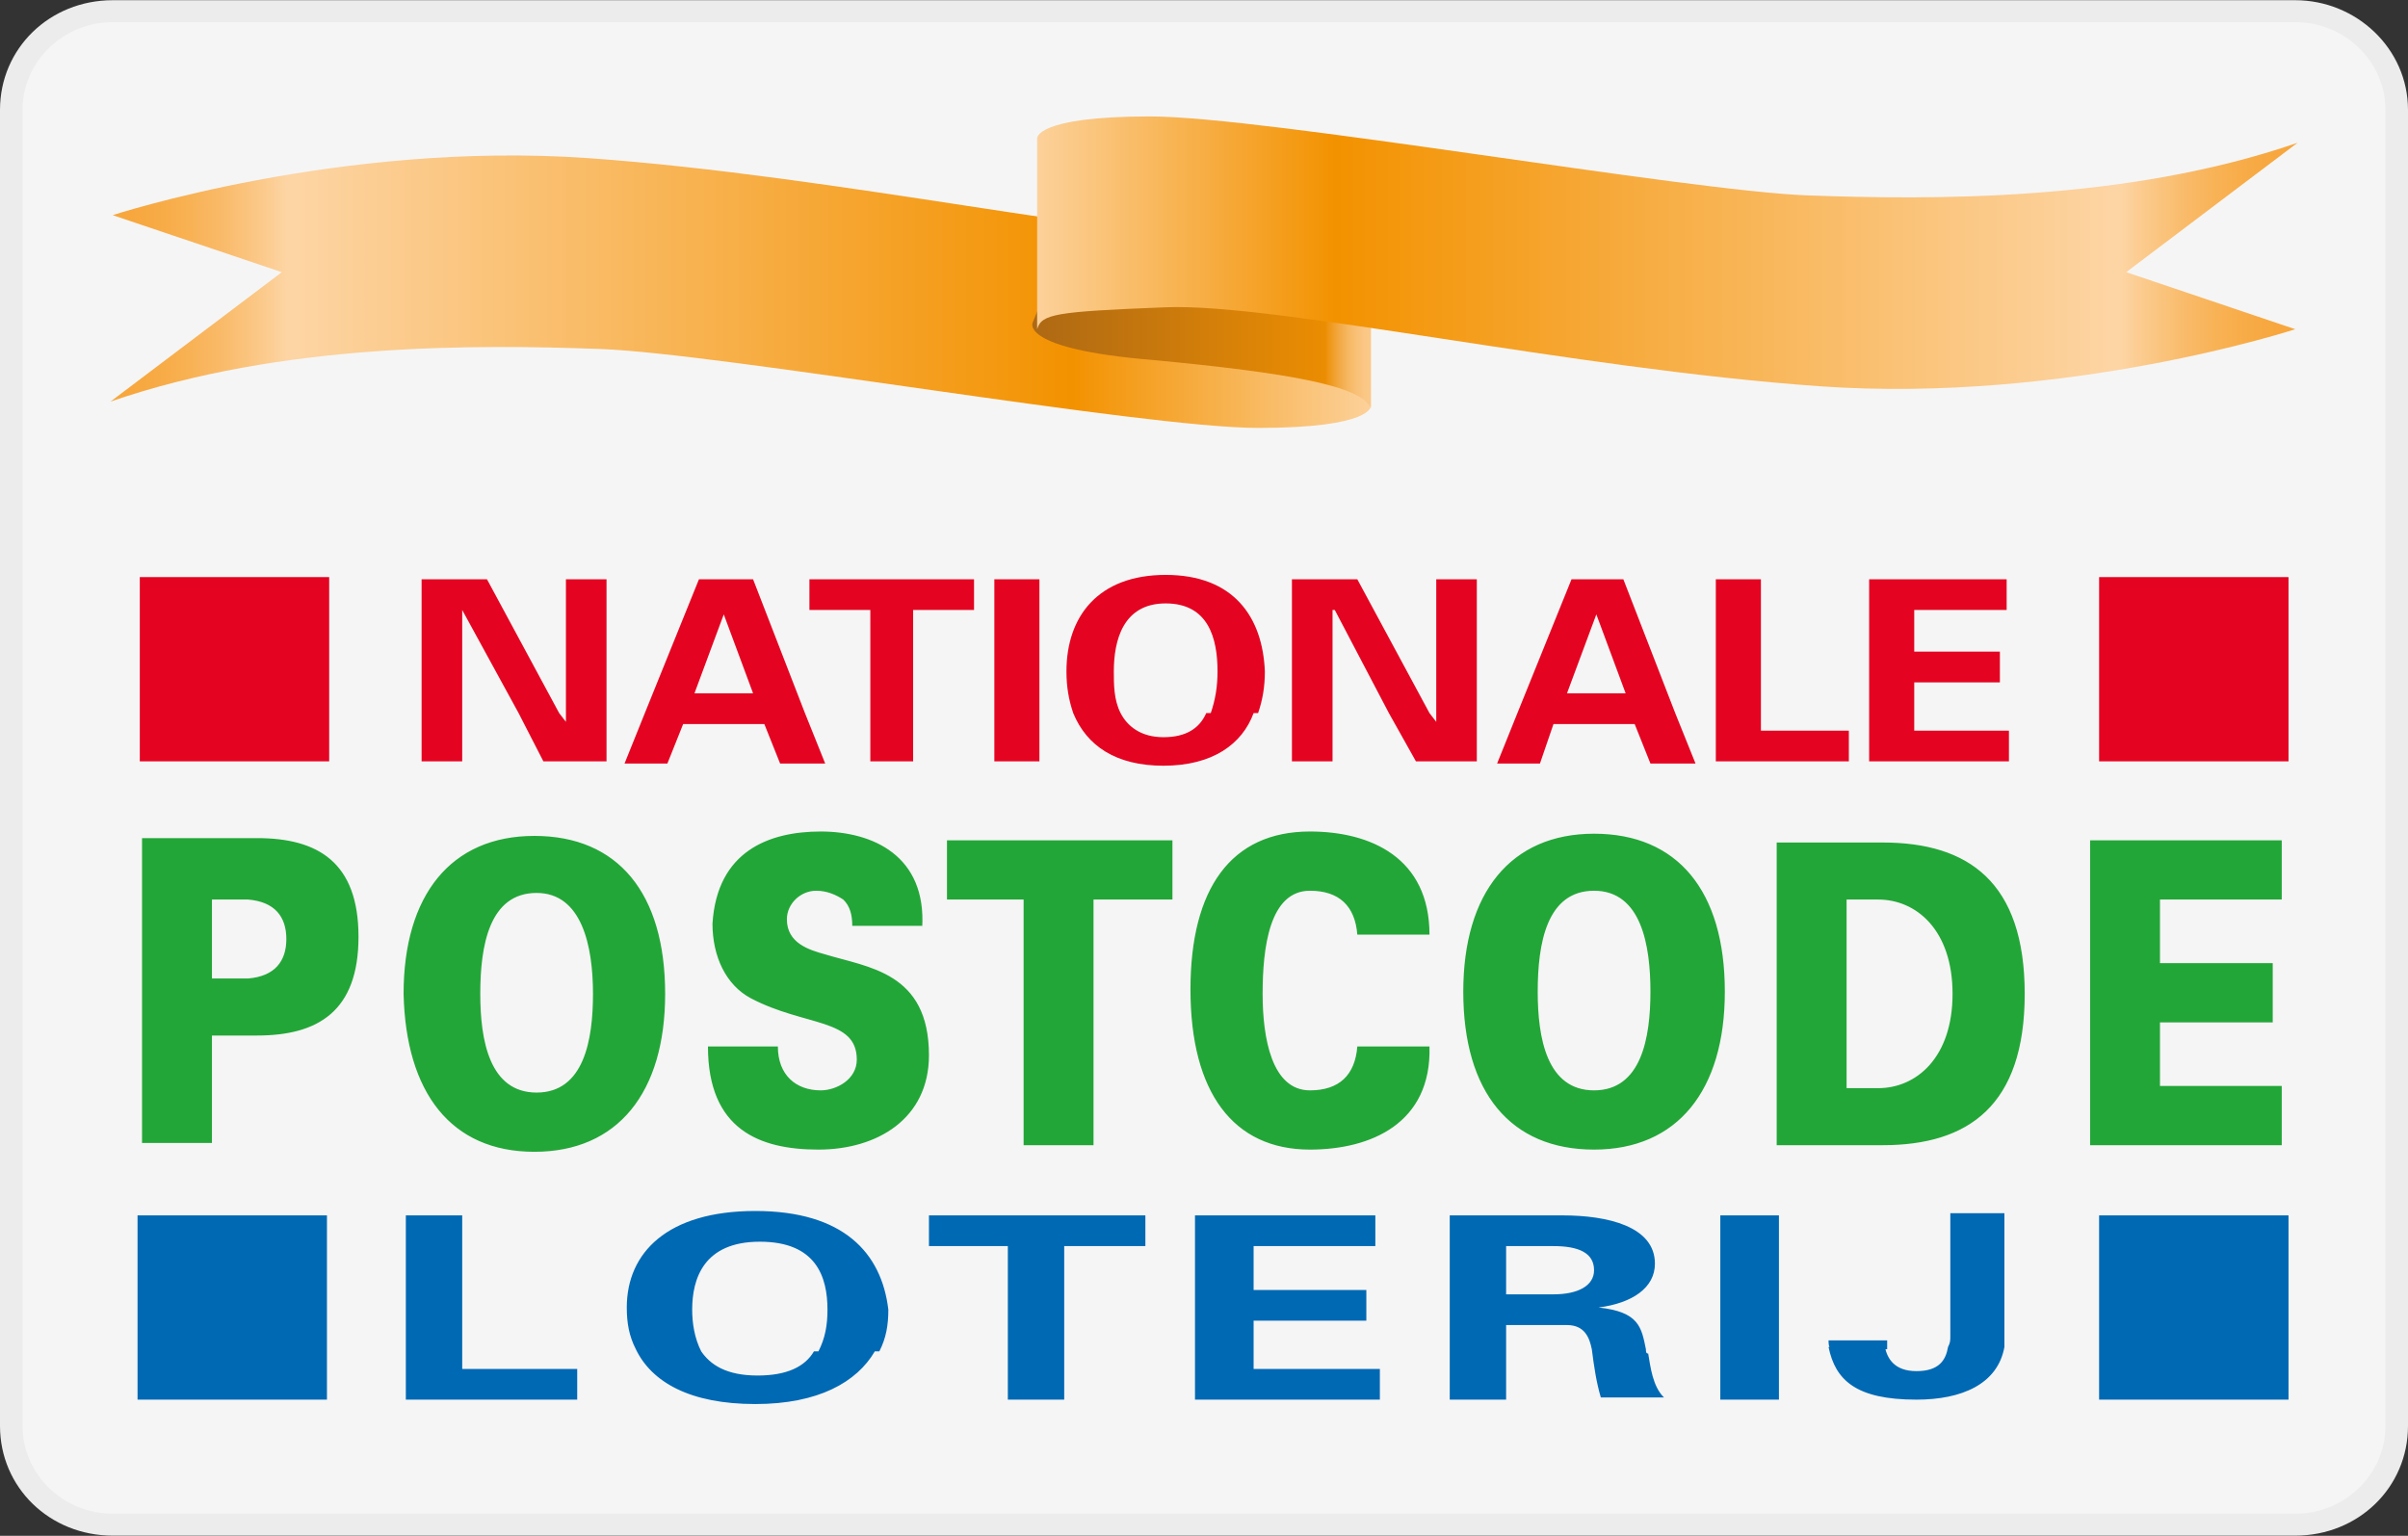
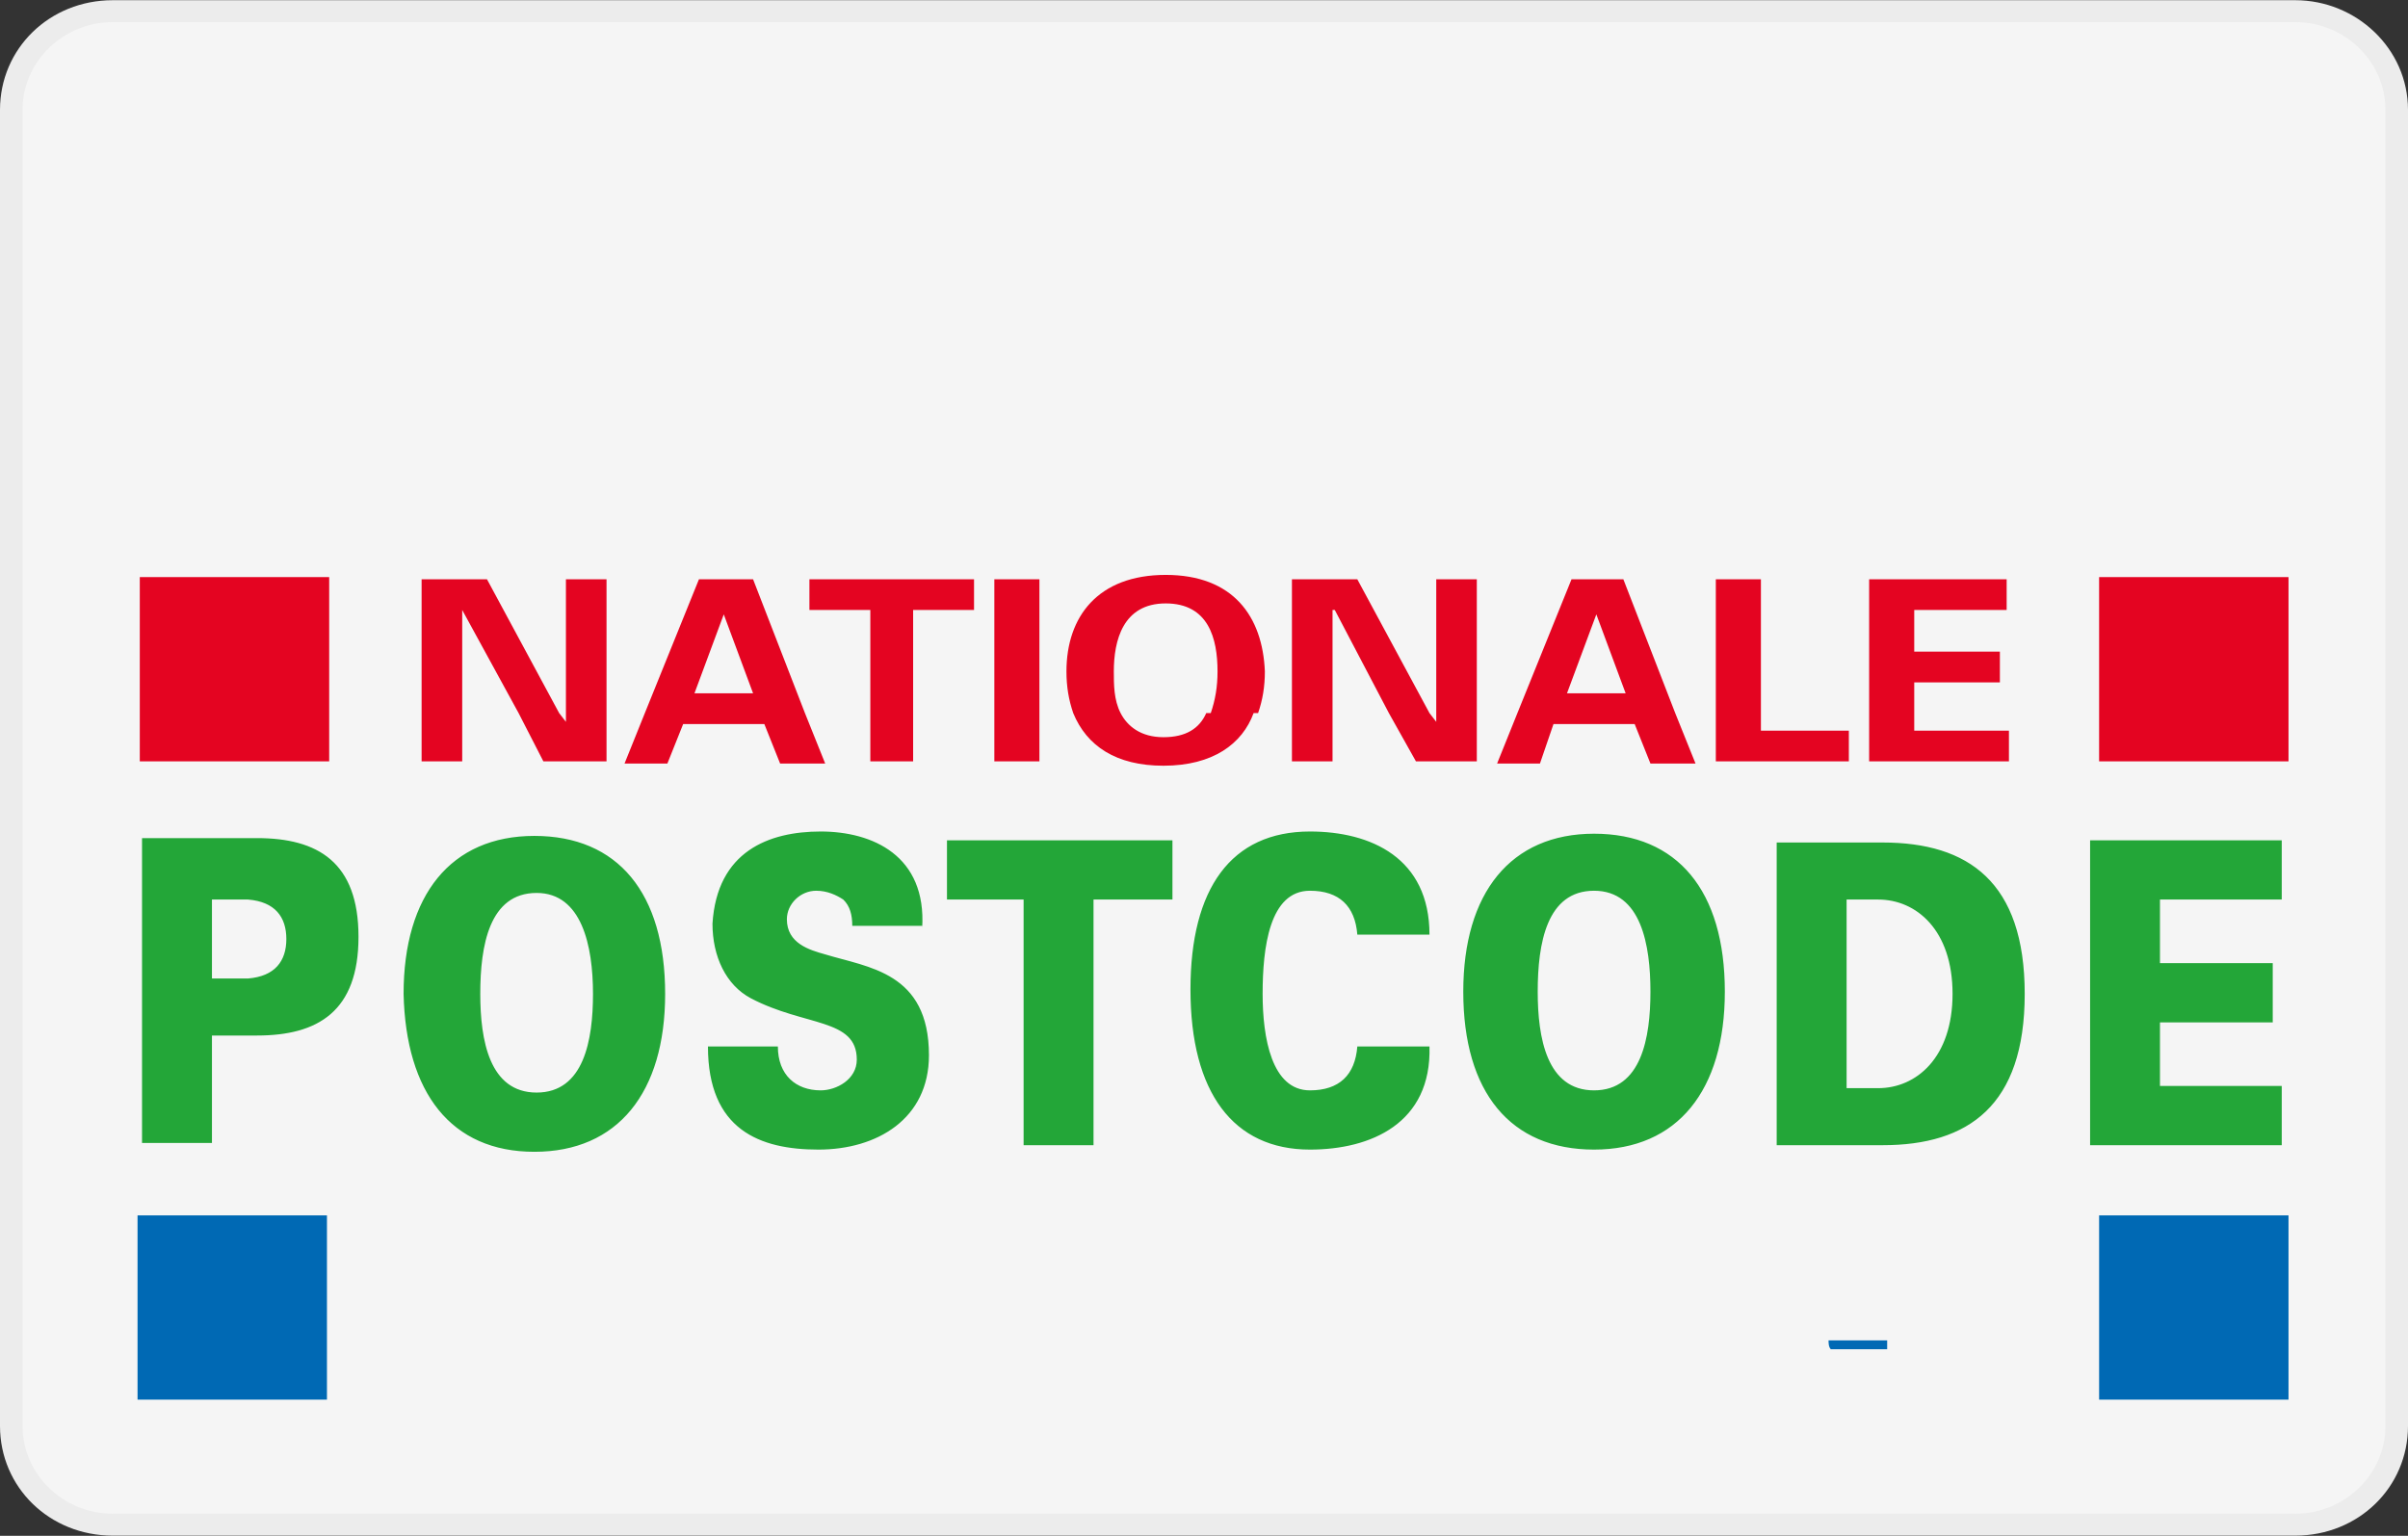
<svg xmlns="http://www.w3.org/2000/svg" width="58" height="37" viewBox="0 0 58 37" fill="none">
  <rect x="0" y="0" width="58" height="37" fill="#333333" stroke="none" />
  <g clip-path="url(#clip0_1_116)">
    <path d="M2.715 36.731C1.358 36.731 0.271 35.674 0.271 34.353V2.647C0.271 1.326 1.358 0.269 2.715 0.269H55.285C56.642 0.269 57.728 1.326 57.728 2.647V34.353C57.728 35.674 56.642 36.731 55.285 36.731H2.715Z" fill="#F5F5F5" />
-     <path d="M55.285 0.533C56.479 0.533 57.457 1.484 57.457 2.647V34.353C57.457 35.516 56.479 36.467 55.285 36.467H2.715C1.521 36.467 0.543 35.516 0.543 34.353V2.647C0.543 1.484 1.521 0.533 2.715 0.533H55.285ZM55.285 0.005H2.715C1.195 0.005 0 1.167 0 2.647V34.353C0 35.833 1.195 36.995 2.715 36.995H55.285C56.805 36.995 58 35.833 58 34.353V2.647C58 1.167 56.751 0.005 55.285 0.005Z" fill="#ECECEC" />
+     <path d="M55.285 0.533C56.479 0.533 57.457 1.484 57.457 2.647V34.353C57.457 35.516 56.479 36.467 55.285 36.467H2.715C1.521 36.467 0.543 35.516 0.543 34.353V2.647C0.543 1.484 1.521 0.533 2.715 0.533ZM55.285 0.005H2.715C1.195 0.005 0 1.167 0 2.647V34.353C0 35.833 1.195 36.995 2.715 36.995H55.285C56.805 36.995 58 35.833 58 34.353V2.647C58 1.167 56.751 0.005 55.285 0.005Z" fill="#ECECEC" />
    <path d="M42.414 17.179V13.956H41.328V18.342H44.532V17.602H42.414V17.179ZM46.107 17.602V16.439H48.17V15.699H46.107V14.695H48.333V13.956H45.021V18.342H48.388V17.602H46.107ZM19.496 14.695H20.963V18.342H21.994V14.695H23.461V13.956H19.496V14.695ZM18.139 13.956H16.835L15.532 17.179L15.043 18.394H16.075L16.455 17.443H18.41L18.79 18.394H19.876L19.388 17.179L18.139 13.956ZM17.433 14.801L18.139 16.703H16.727L17.433 14.801ZM13.631 17.179V17.39L13.468 17.179L11.73 13.956H10.155V18.342H11.133V14.695L12.491 17.179L13.088 18.342H14.609V13.956H13.631V17.179ZM39.101 13.956H37.852L36.549 17.179L36.06 18.394H37.092L37.418 17.443H39.373L39.753 18.394H40.839L40.35 17.179L39.101 13.956ZM38.45 14.801L39.156 16.703H37.743L38.45 14.801ZM23.95 17.179V18.342H25.036V13.956H23.95V17.179ZM34.594 17.179V17.39L34.431 17.179L32.693 13.956H31.118V18.342H32.096V14.695H32.15L33.453 17.179L34.105 18.342H35.571V13.956H34.594V17.179ZM28.077 13.85C26.448 13.85 25.687 14.854 25.687 16.175C25.687 16.545 25.742 16.862 25.85 17.179C26.176 17.972 26.882 18.447 28.023 18.447C29.217 18.447 29.923 17.919 30.195 17.179H29.054C28.891 17.549 28.566 17.76 28.023 17.76C27.479 17.76 27.154 17.496 26.991 17.179C26.828 16.862 26.828 16.492 26.828 16.175C26.828 15.435 27.045 14.537 28.077 14.537C29.109 14.537 29.326 15.382 29.326 16.175C29.326 16.545 29.272 16.862 29.163 17.179H30.303C30.412 16.862 30.466 16.545 30.466 16.175C30.412 14.854 29.706 13.85 28.077 13.85ZM3.367 13.903H7.929V18.342H3.367V13.903ZM50.56 13.903H55.122V18.342H50.56V13.903Z" fill="#E40421" />
-     <path d="M11.133 32.504V29.28H9.775V33.719H13.903V32.979H11.133V32.504ZM39.644 32.504C39.536 31.975 39.481 31.605 38.504 31.499C39.318 31.394 39.861 31.024 39.861 30.443C39.861 29.544 38.721 29.28 37.635 29.28H34.919V33.719H36.277V31.922H37.743C38.178 31.922 38.286 32.239 38.341 32.504C38.395 32.926 38.449 33.296 38.558 33.666H40.079C39.807 33.402 39.753 32.926 39.699 32.609C39.644 32.609 39.644 32.556 39.644 32.504ZM37.418 31.182H36.277V30.02H37.418C38.015 30.02 38.395 30.178 38.395 30.601C38.395 30.971 38.015 31.182 37.418 31.182ZM30.195 32.504V31.817H32.91V31.077H30.195V30.02H33.127V29.28H28.783V33.719H33.236V32.979H30.195V32.504ZM41.436 32.504V33.719H42.848V29.28H41.436V32.504ZM46.976 29.28V32.186C46.976 32.292 46.976 32.345 46.921 32.451C46.867 32.768 46.704 33.032 46.161 33.032C45.618 33.032 45.455 32.715 45.401 32.451H44.043C44.206 33.243 44.695 33.719 46.161 33.719C47.247 33.719 48.116 33.349 48.279 32.451V29.227H46.976V29.28ZM18.193 29.174C16.075 29.174 15.097 30.178 15.097 31.499C15.097 31.869 15.152 32.186 15.315 32.504C15.695 33.296 16.618 33.825 18.193 33.825C19.713 33.825 20.637 33.296 21.071 32.556H19.605C19.388 32.926 18.953 33.138 18.247 33.138C17.487 33.138 17.107 32.873 16.89 32.556C16.727 32.239 16.672 31.869 16.672 31.552C16.672 30.812 16.944 29.914 18.302 29.914C19.659 29.914 19.931 30.76 19.931 31.552C19.931 31.922 19.876 32.239 19.713 32.556H21.18C21.343 32.239 21.397 31.922 21.397 31.552C21.234 30.178 20.311 29.174 18.193 29.174ZM22.375 30.02H24.275V33.719H25.633V30.02H27.588V29.28H22.375V30.02Z" fill="#0069B4" />
    <path d="M44.043 32.292C44.043 32.345 44.043 32.451 44.097 32.504H45.455V32.292H44.043ZM50.56 29.28H55.122V33.719H50.56V29.28ZM3.313 29.28H7.875V33.719H3.313V29.28Z" fill="#0069B4" />
    <path d="M5.105 27.589V24.947H6.191C7.657 24.947 8.635 24.366 8.635 22.569C8.635 20.772 7.657 20.191 6.191 20.191H3.421V27.536H5.105V27.589ZM5.105 23.52V21.671H5.974C6.626 21.724 6.897 22.093 6.897 22.622C6.897 23.15 6.626 23.52 5.974 23.573H5.105V23.52ZM14.283 23.943C14.283 25.053 14.066 26.321 12.925 26.321C11.785 26.321 11.568 25.053 11.568 23.943C11.568 22.78 11.785 21.512 12.925 21.512C14.011 21.512 14.283 22.78 14.283 23.943ZM12.871 27.748C14.88 27.748 16.021 26.321 16.021 23.943C16.021 21.512 14.88 20.138 12.871 20.138C10.861 20.138 9.721 21.565 9.721 23.943C9.775 26.321 10.861 27.748 12.871 27.748ZM22.212 22.358C22.32 20.614 21.017 20.032 19.768 20.032C18.519 20.032 17.27 20.508 17.161 22.252C17.161 23.044 17.487 23.732 18.084 24.049C19.388 24.735 20.637 24.524 20.637 25.528C20.637 26.004 20.148 26.268 19.768 26.268C19.171 26.268 18.736 25.898 18.736 25.211H17.052C17.052 27.219 18.302 27.695 19.713 27.695C21.125 27.695 22.375 26.955 22.375 25.422C22.375 23.415 20.908 23.309 19.876 22.992C19.496 22.886 18.953 22.727 18.953 22.146C18.953 21.776 19.279 21.459 19.659 21.459C19.931 21.459 20.148 21.565 20.311 21.671C20.474 21.829 20.528 22.041 20.528 22.305H22.212V22.358ZM24.655 27.589H26.339V21.671H28.24V20.244H22.809V21.671H24.655V27.589ZM34.431 22.516C34.431 20.667 33.019 20.032 31.552 20.032C29.652 20.032 28.674 21.406 28.674 23.837C28.674 26.321 29.706 27.695 31.552 27.695C33.019 27.695 34.485 27.061 34.431 25.211H32.693C32.639 25.898 32.258 26.268 31.552 26.268C30.629 26.268 30.412 25 30.412 23.943C30.412 22.833 30.575 21.459 31.552 21.459C32.258 21.459 32.639 21.829 32.693 22.516H34.431ZM42.794 20.244V27.589H45.346C47.41 27.589 48.768 26.638 48.768 23.943C48.768 21.248 47.41 20.297 45.346 20.297H42.794V20.244ZM44.478 21.671H45.238C46.161 21.671 47.03 22.41 47.03 23.943C47.03 25.475 46.161 26.215 45.238 26.215H44.478V21.671ZM54.959 27.589V26.162H52.026V24.63H54.742V23.203H52.026V21.671H54.959V20.244H50.343V27.589H54.959ZM39.753 23.89C39.753 25 39.536 26.268 38.395 26.268C37.255 26.268 37.038 25 37.038 23.89C37.038 22.727 37.255 21.459 38.395 21.459C39.536 21.459 39.753 22.78 39.753 23.89ZM38.395 27.695C40.404 27.695 41.545 26.268 41.545 23.89C41.545 21.459 40.404 20.085 38.395 20.085C36.386 20.085 35.245 21.512 35.245 23.89C35.245 26.321 36.386 27.695 38.395 27.695Z" fill="#23A638" />
-     <path d="M2.715 5.183C2.715 5.183 8.2 3.387 14.174 3.81C20.148 4.232 27.262 5.818 29.923 5.712C32.584 5.606 32.91 5.553 33.019 5.183V9.781C33.019 9.781 33.073 10.309 30.303 10.309C27.534 10.309 17.378 8.513 14.446 8.407C11.513 8.301 6.788 8.248 2.661 9.675L6.788 6.557L2.715 5.183Z" fill="url(#paint0_linear_1_116)" />
-     <path d="M33.019 9.833V7.825L29.76 5.342L25.47 6.293L24.873 7.773C24.873 7.773 24.547 8.407 27.751 8.671C31.118 8.988 32.801 9.305 33.019 9.833Z" fill="url(#paint1_linear_1_116)" />
-     <path d="M55.285 7.931C55.285 7.931 49.8 9.728 43.826 9.305C37.852 8.882 30.738 7.297 28.077 7.403C25.416 7.508 25.09 7.561 24.981 7.931V3.334C24.981 3.334 24.927 2.805 27.697 2.805C30.466 2.805 40.622 4.602 43.554 4.708C46.487 4.813 51.212 4.866 55.339 3.44L51.212 6.557L55.285 7.931Z" fill="url(#paint2_linear_1_116)" />
  </g>
  <defs>
    <linearGradient id="paint0_linear_1_116" x1="33.019" y1="7.027" x2="2.708" y2="7.027" gradientUnits="userSpaceOnUse">
      <stop stop-color="#FCD19A" />
      <stop offset="0.237" stop-color="#F39200" />
      <stop offset="0.86" stop-color="#FDD5A5" />
      <stop offset="0.884" stop-color="#FBC887" />
      <stop offset="0.916" stop-color="#F9B966" />
      <stop offset="0.947" stop-color="#F8AF4E" />
      <stop offset="0.976" stop-color="#F7A840" />
      <stop offset="1" stop-color="#F7A63B" />
    </linearGradient>
    <linearGradient id="paint1_linear_1_116" x1="24.944" y1="7.588" x2="33.041" y2="7.588" gradientUnits="userSpaceOnUse">
      <stop stop-color="#AE6914" />
      <stop offset="0.86" stop-color="#EB8D02" />
      <stop offset="0.871" stop-color="#ED9513" />
      <stop offset="0.899" stop-color="#F2A73E" />
      <stop offset="0.927" stop-color="#F6B65F" />
      <stop offset="0.954" stop-color="#F9C077" />
      <stop offset="0.979" stop-color="#FAC785" />
      <stop offset="1" stop-color="#FBC98A" />
    </linearGradient>
    <linearGradient id="paint2_linear_1_116" x1="24.981" y1="6.088" x2="55.292" y2="6.088" gradientUnits="userSpaceOnUse">
      <stop stop-color="#FCD19A" />
      <stop offset="0.237" stop-color="#F39200" />
      <stop offset="0.86" stop-color="#FDD5A5" />
      <stop offset="0.884" stop-color="#FBC887" />
      <stop offset="0.916" stop-color="#F9B966" />
      <stop offset="0.947" stop-color="#F8AF4E" />
      <stop offset="0.976" stop-color="#F7A840" />
      <stop offset="1" stop-color="#F7A63B" />
    </linearGradient>
    <clipPath id="clip0_1_116">
      <rect width="58" height="37" fill="white" />
    </clipPath>
  </defs>
</svg>